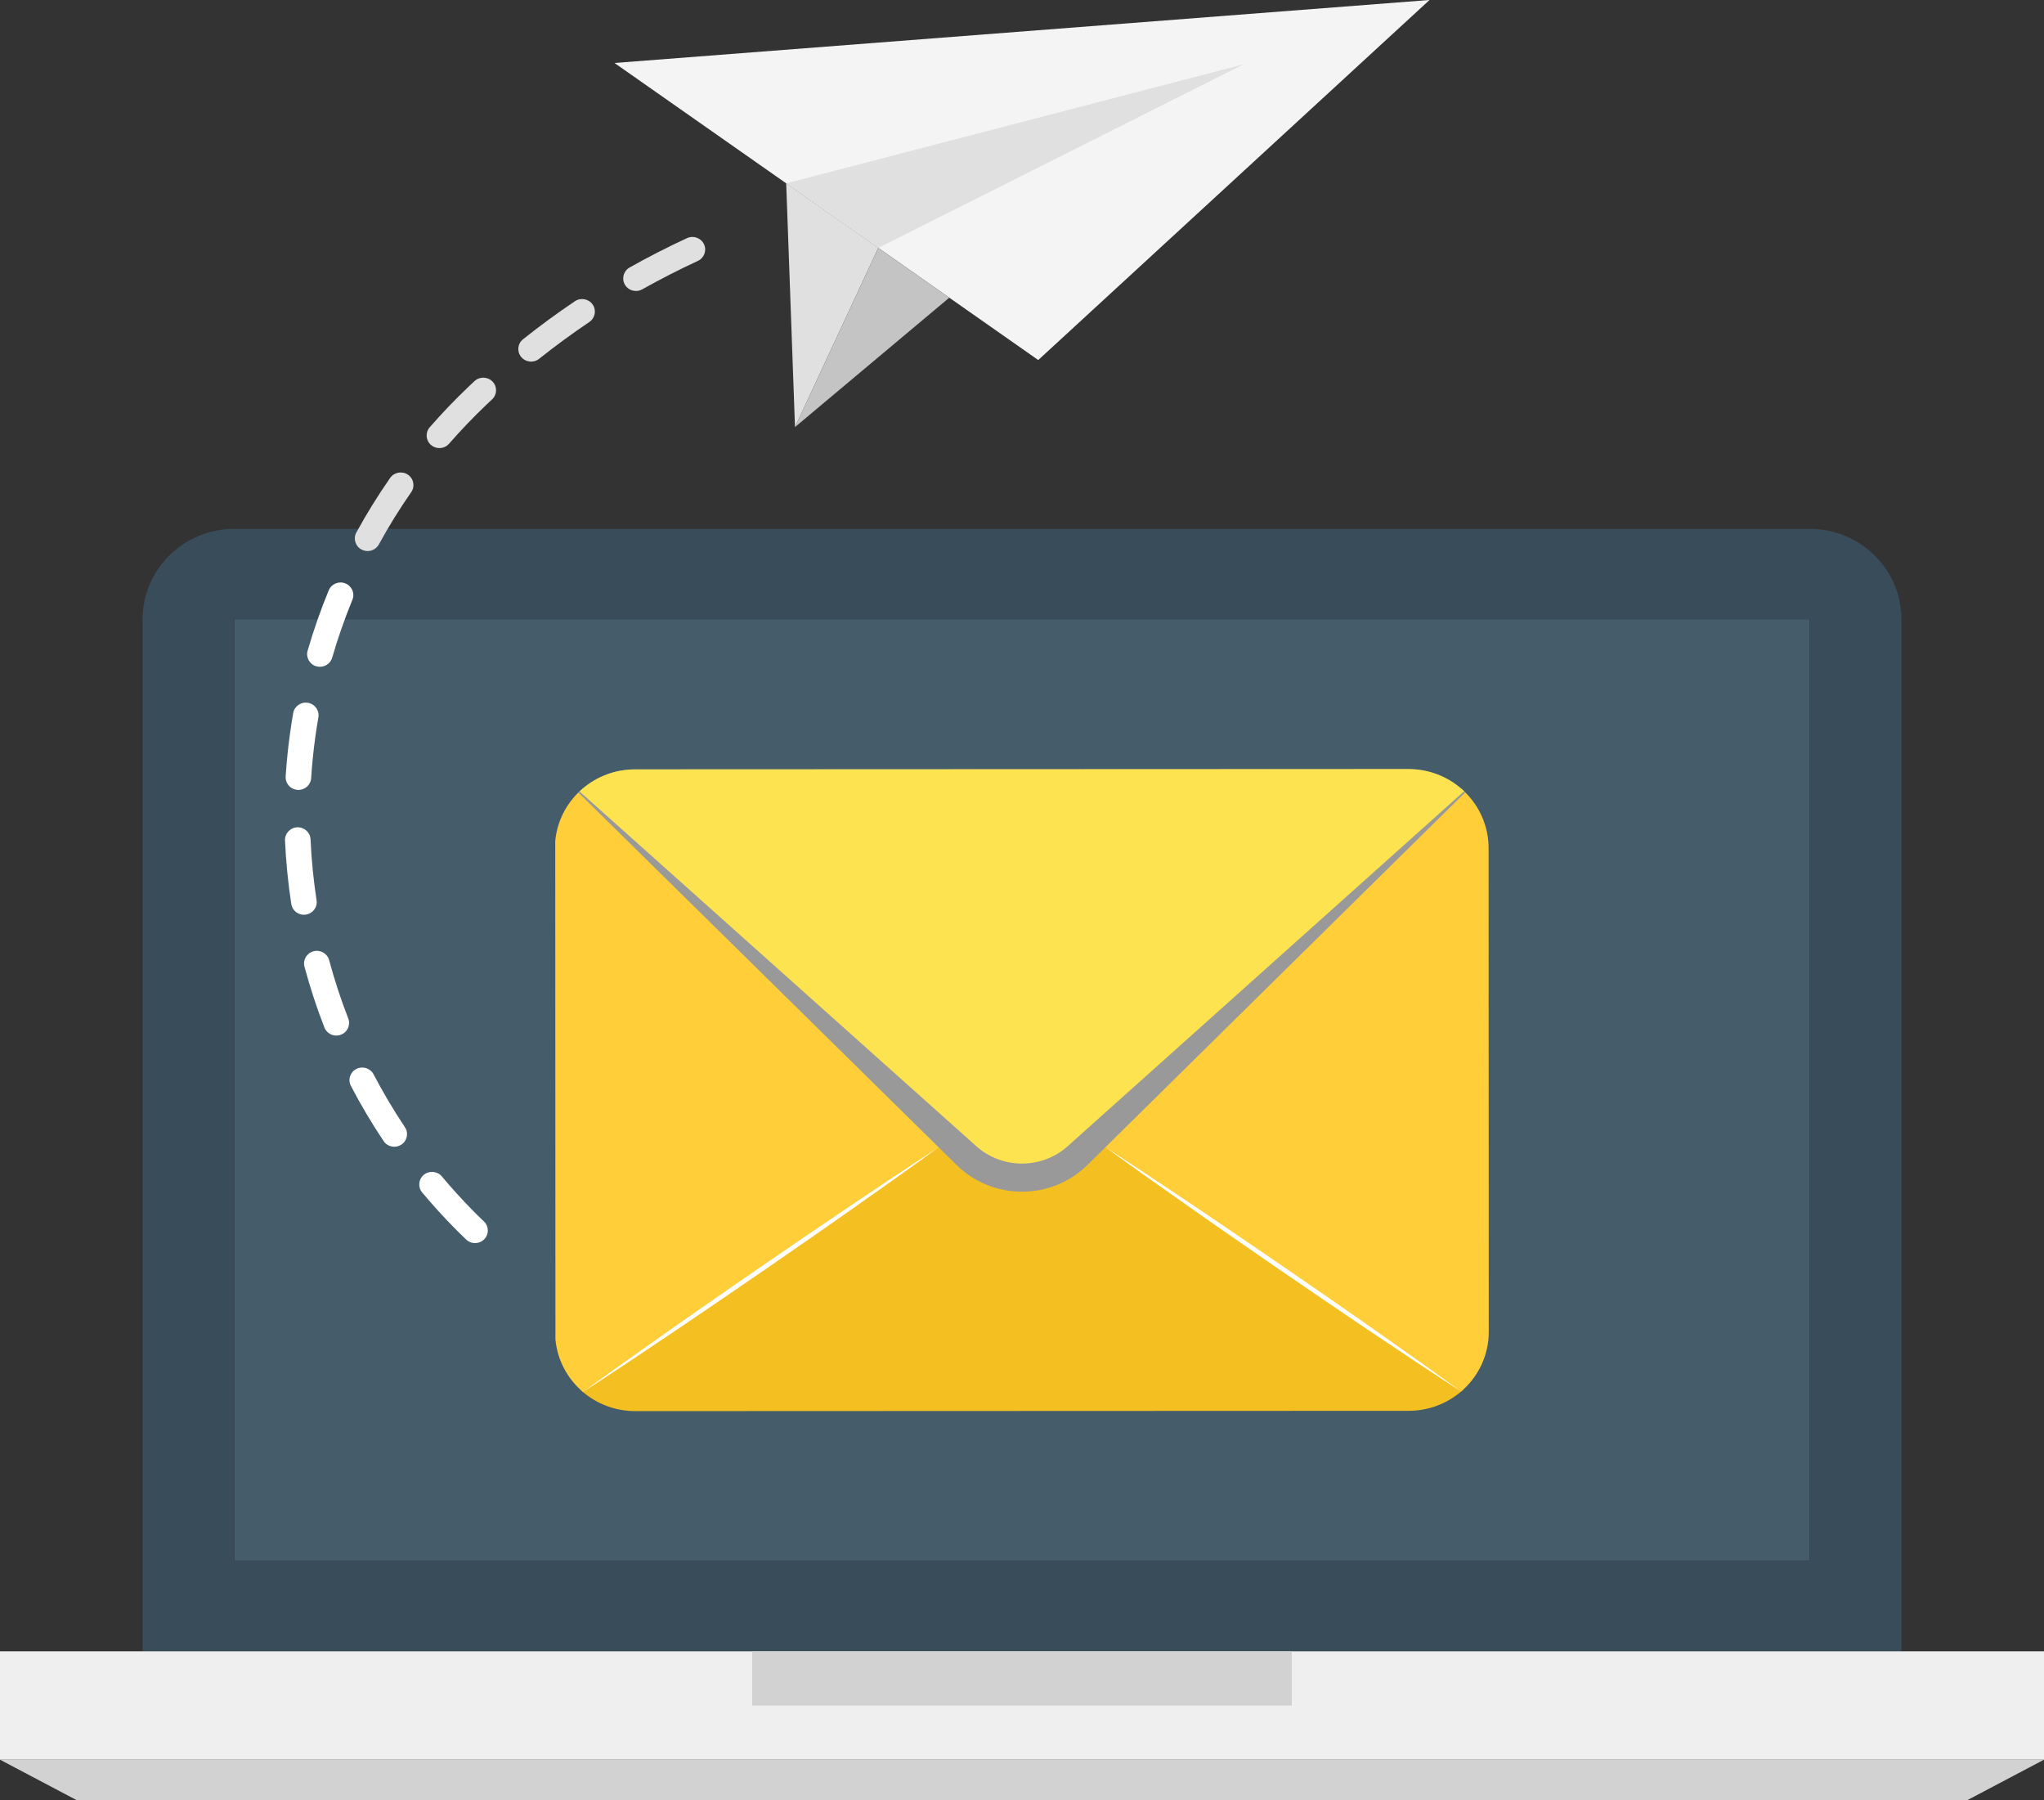
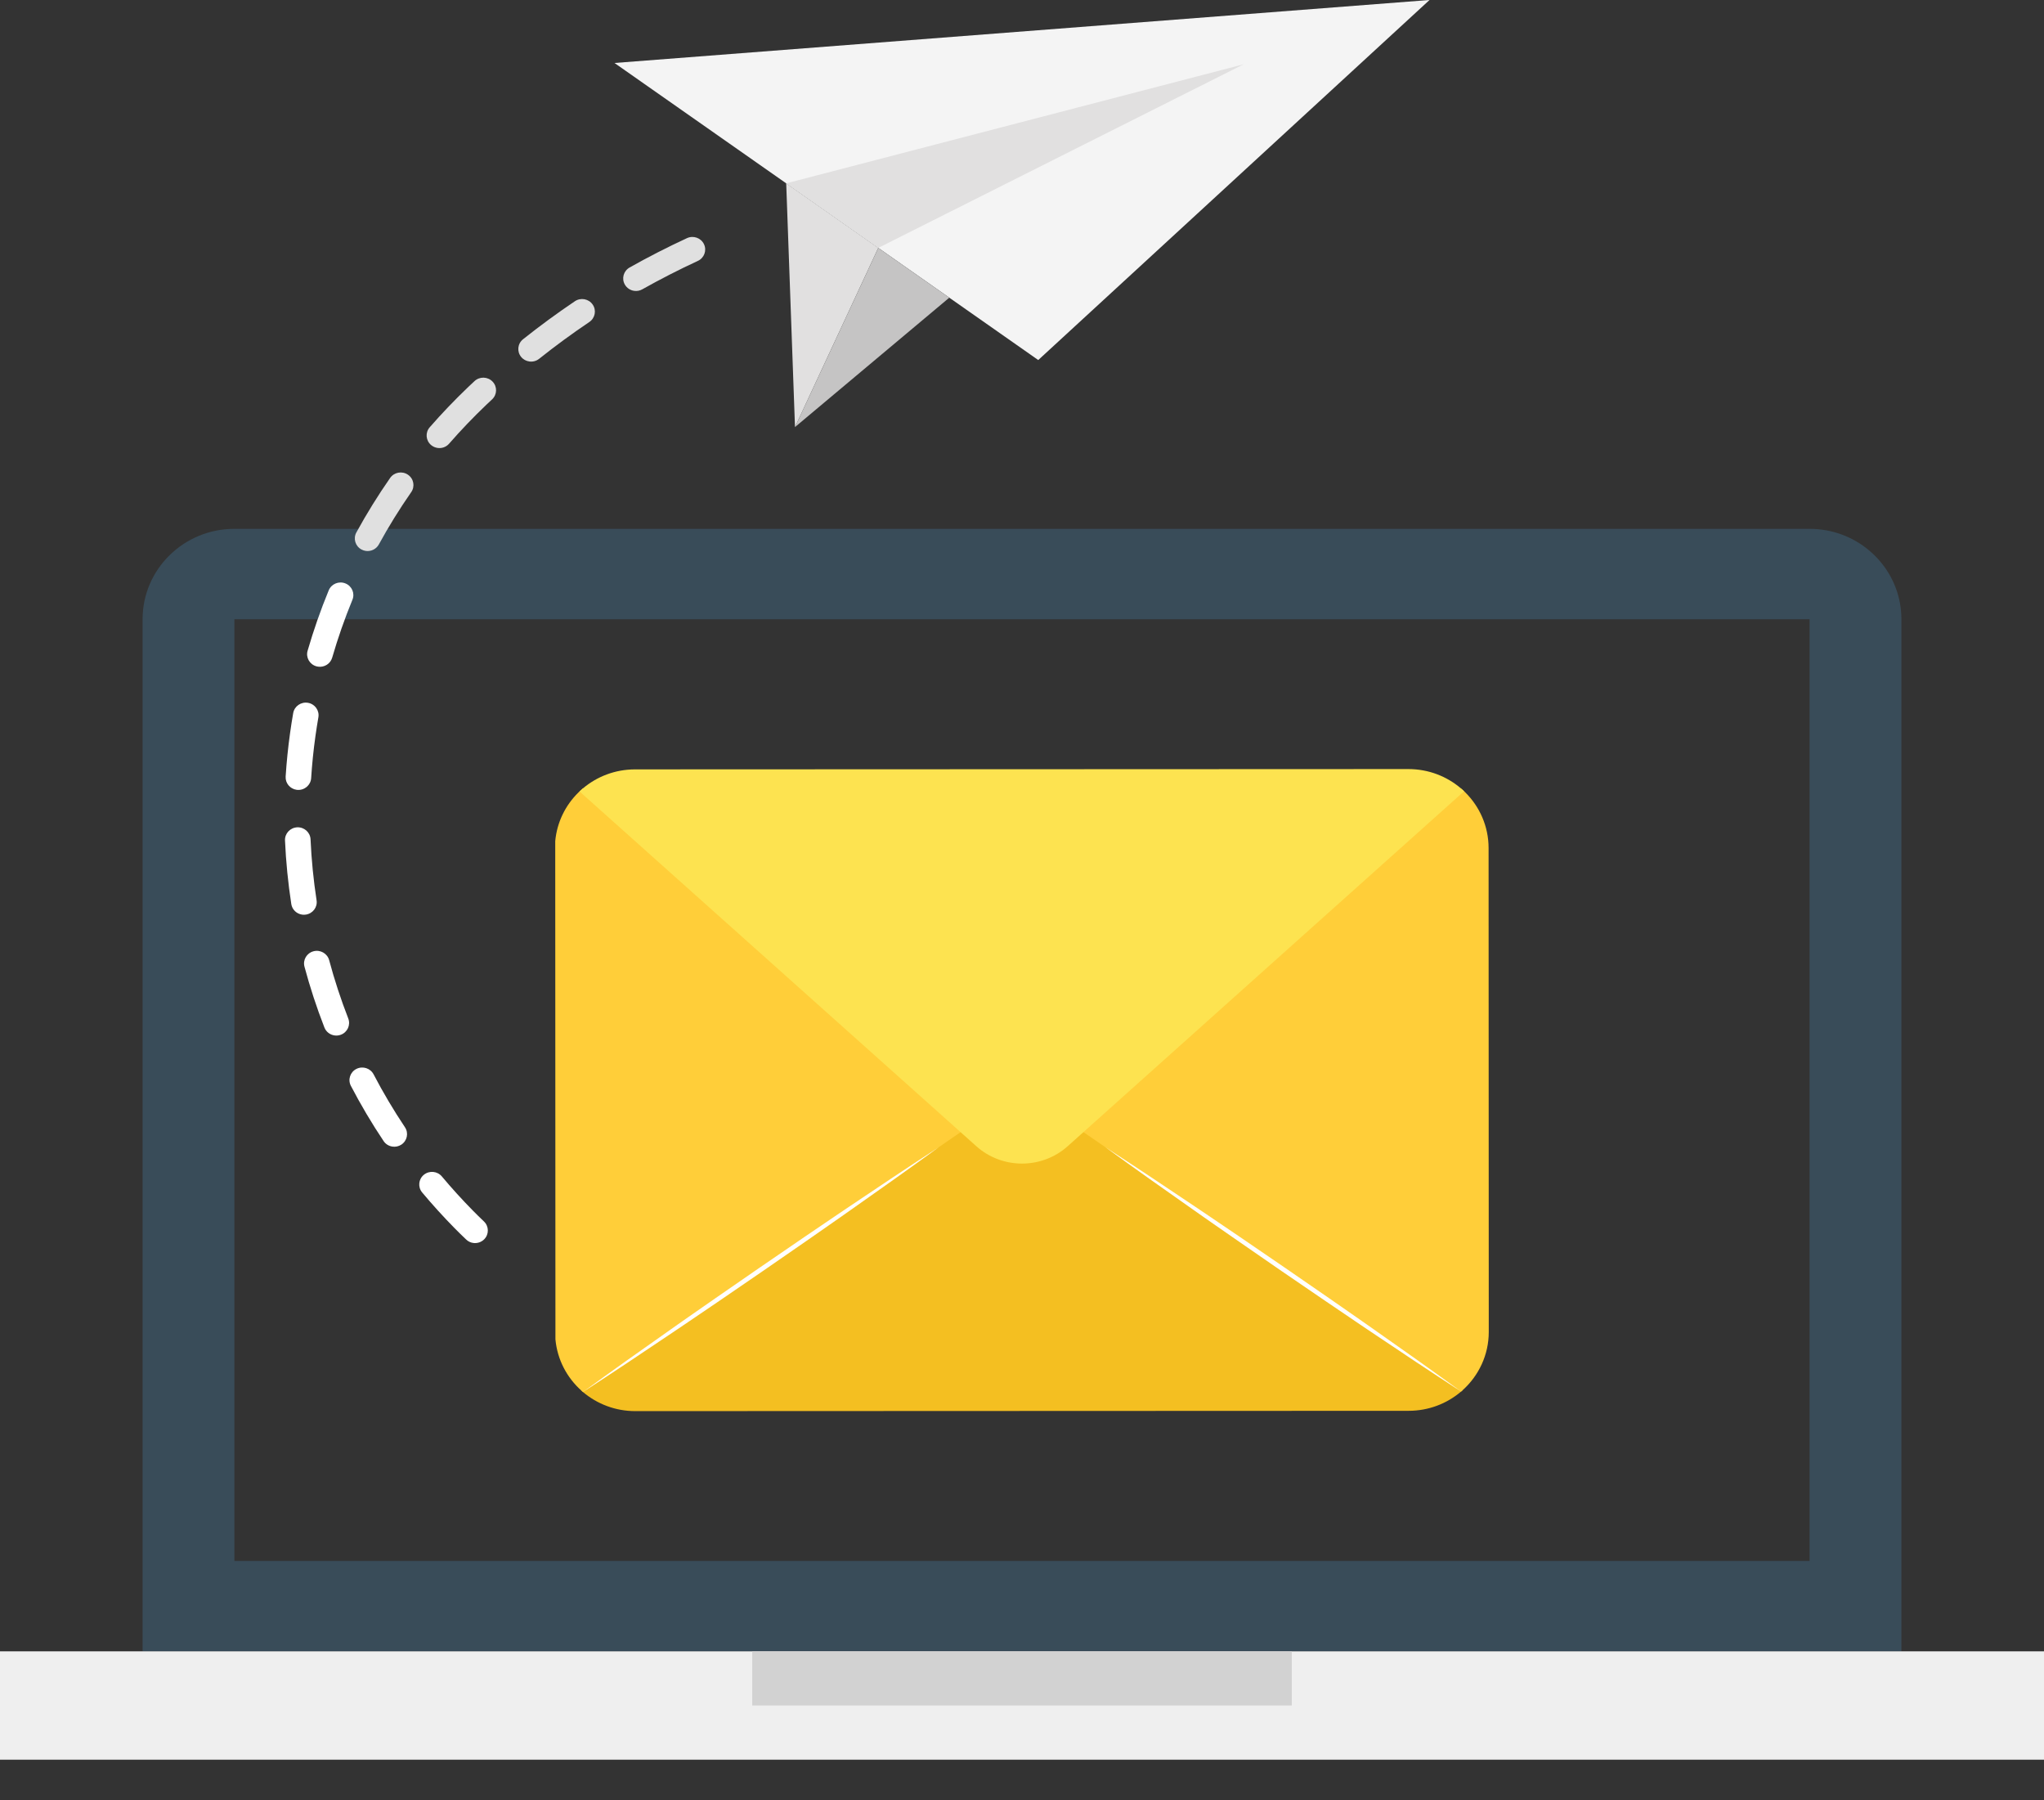
<svg xmlns="http://www.w3.org/2000/svg" width="92" height="81" viewBox="0 0 92 81" fill="none">
  <rect x="0" y="0" width="92" height="81" fill="#333333" stroke="none" />
  <g clip-path="url(#clip0_628_627)">
-     <path d="M81.45 27.865H10.55V70.24H81.45V27.865Z" fill="#455C6B" />
    <path d="M84.6 25.233C84.528 25.148 84.451 25.067 84.371 24.988C84.291 24.91 84.208 24.834 84.122 24.762C83.401 24.16 82.469 23.797 81.449 23.797H10.55C9.409 23.797 8.376 24.252 7.629 24.988C6.88 25.725 6.418 26.742 6.418 27.865V74.308H85.582V27.865C85.582 26.861 85.213 25.942 84.6 25.233ZM81.449 70.24H10.55V27.865H81.449V70.24Z" fill="#394C59" />
    <path d="M92 74.308H0V79.183H92V74.308Z" fill="#EFEFEF" />
-     <path d="M88.556 81H3.444L0 79.183H92L88.556 81Z" fill="#D2D2D2" />
    <path d="M58.144 74.308H33.857V76.746H58.144V74.308Z" fill="#D2D2D2" />
    <path d="M60.241 58.214L65.833 62.557C65.81 62.577 65.787 62.597 65.764 62.617C65.762 62.618 65.76 62.62 65.758 62.622C65.126 63.159 64.302 63.484 63.402 63.484L28.596 63.498C27.698 63.498 26.877 63.176 26.245 62.643C26.243 62.641 26.241 62.639 26.239 62.637C26.216 62.618 26.193 62.598 26.171 62.578L31.757 58.232L41.366 50.758L42.254 50.067L44.697 48.167L45.999 47.154L47.303 48.166L49.747 50.064L50.635 50.754L60.241 58.214Z" fill="#F4BF21" />
    <path d="M45.985 49.053L43.236 50.945L42.248 51.626L42.103 51.725L31.974 58.698L26.245 62.642C26.243 62.64 26.241 62.639 26.239 62.637C26.216 62.617 26.193 62.598 26.171 62.577C25.518 61.995 25.084 61.182 25 60.269L24.991 37.851C25.068 36.999 25.451 36.234 26.032 35.662C26.049 35.645 26.066 35.629 26.083 35.613C26.132 35.566 26.183 35.521 26.234 35.477L31.966 39.417L44.696 48.167L45.985 49.053Z" fill="#FFCE39" />
    <path d="M67.001 38.159L67.009 59.93C67.01 60.97 66.556 61.906 65.832 62.557C65.81 62.577 65.787 62.597 65.763 62.617C65.761 62.618 65.76 62.62 65.757 62.622L60.021 58.68L49.899 51.723L49.754 51.623L48.765 50.943L46.014 49.053L47.302 48.166L56.536 41.809L60.014 39.415L65.747 35.468C65.799 35.512 65.849 35.557 65.898 35.604C65.916 35.621 65.933 35.638 65.95 35.654C66.599 36.297 67 37.182 67.001 38.159Z" fill="#FFCE39" />
-     <path d="M65.899 35.605C65.916 35.621 65.933 35.638 65.951 35.655L60.85 40.683L50.636 50.755L49.755 51.623L48.946 52.421C47.321 54.023 44.684 54.025 43.057 52.423L42.248 51.627L41.366 50.759L31.136 40.687L26.032 35.663C26.049 35.646 26.066 35.63 26.083 35.613C26.133 35.567 26.183 35.522 26.235 35.478C26.866 34.944 27.686 34.621 28.584 34.621L63.391 34.608C64.291 34.607 65.115 34.932 65.747 35.468C65.799 35.512 65.849 35.558 65.899 35.605Z" fill="#999999" />
    <path d="M65.899 35.605L60.57 40.375L57.481 43.14L49.747 50.064L48.765 50.943L48.059 51.575C46.893 52.62 45.11 52.62 43.943 51.577L43.236 50.945L42.254 50.067L31.415 40.379L26.083 35.613C26.133 35.566 26.183 35.521 26.235 35.478C26.866 34.944 27.686 34.621 28.584 34.621L63.391 34.607C64.291 34.607 65.115 34.931 65.747 35.468C65.799 35.512 65.849 35.558 65.899 35.605Z" fill="#FDE350" />
    <path d="M42.248 51.626C40.938 52.579 39.618 53.515 38.293 54.445L37.796 54.794L37.298 55.142L36.302 55.836L34.304 57.217L32.3 58.589L31.295 59.271L30.792 59.612L30.289 59.951C28.946 60.856 27.599 61.755 26.24 62.638C27.548 61.684 28.87 60.749 30.195 59.819L30.691 59.469L31.189 59.122L32.186 58.428L34.184 57.047L36.188 55.675L37.193 54.993L37.696 54.652L38.199 54.313C39.542 53.408 40.889 52.509 42.248 51.626Z" fill="white" />
    <path d="M49.755 51.623C51.114 52.504 52.461 53.402 53.804 54.305L54.308 54.644L54.81 54.984L55.815 55.665L57.819 57.035L59.817 58.413L60.814 59.106L61.312 59.453L61.809 59.802C63.134 60.73 64.455 61.665 65.763 62.617C64.404 61.736 63.057 60.838 61.714 59.935L61.21 59.596L60.708 59.255L59.703 58.574L57.698 57.205L55.701 55.825L54.704 55.133L54.206 54.786L53.71 54.437C52.385 53.509 51.064 52.575 49.755 51.623Z" fill="white" />
    <path d="M64.342 0L64.339 0.003L46.731 16.201L39.531 11.155L35.387 8.25L27.658 2.834L64.337 0L64.342 0Z" fill="#F4F4F4" />
    <path d="M55.976 2.893L39.531 11.155L35.387 8.25L55.976 2.893Z" fill="#E1E0E0" />
    <path d="M39.531 11.155L35.796 19.189L35.782 19.218L35.781 19.174L35.387 8.25L39.531 11.155Z" fill="#E1E0E0" />
    <path d="M35.782 19.218L42.727 13.395L39.531 11.155L35.782 19.218Z" fill="#C5C4C4" />
    <path d="M21.303 55.931C21.187 55.916 21.075 55.865 20.984 55.778C20.805 55.609 20.626 55.433 20.452 55.256C19.948 54.744 19.46 54.207 19.002 53.659C18.8 53.418 18.834 53.061 19.079 52.862C19.325 52.663 19.687 52.697 19.889 52.939C20.328 53.463 20.796 53.978 21.279 54.469C21.443 54.636 21.612 54.802 21.781 54.962C22.01 55.179 22.017 55.537 21.797 55.763C21.664 55.898 21.48 55.955 21.303 55.931Z" fill="white" />
    <path d="M17.668 51.595C17.509 51.574 17.36 51.488 17.266 51.346C16.731 50.547 16.236 49.711 15.793 48.861C15.648 48.583 15.759 48.242 16.042 48.099C16.324 47.957 16.671 48.066 16.816 48.345C17.24 49.158 17.715 49.958 18.226 50.723C18.401 50.984 18.328 51.336 18.062 51.508C17.941 51.586 17.801 51.614 17.668 51.595Z" fill="white" />
    <path d="M15.06 46.593C14.859 46.566 14.678 46.434 14.601 46.234C14.253 45.342 13.952 44.422 13.704 43.497C13.623 43.194 13.806 42.885 14.113 42.805C14.421 42.725 14.735 42.906 14.816 43.208C15.053 44.094 15.342 44.975 15.675 45.829C15.788 46.121 15.64 46.449 15.343 46.561C15.25 46.596 15.153 46.606 15.06 46.593Z" fill="white" />
    <path d="M13.601 41.157C13.355 41.123 13.15 40.935 13.111 40.681C12.966 39.736 12.87 38.773 12.828 37.818C12.815 37.506 13.061 37.242 13.378 37.228C13.695 37.214 13.964 37.457 13.978 37.769C14.018 38.684 14.11 39.606 14.249 40.511C14.297 40.82 14.081 41.108 13.767 41.155C13.71 41.164 13.655 41.164 13.601 41.157Z" fill="white" />
    <path d="M13.352 35.54C13.056 35.5 12.838 35.241 12.857 34.943C12.899 34.289 12.966 33.629 13.057 32.981C13.098 32.683 13.145 32.383 13.197 32.087C13.251 31.779 13.548 31.572 13.861 31.625C14.174 31.678 14.384 31.971 14.33 32.279C14.281 32.562 14.236 32.849 14.196 33.135C14.109 33.756 14.045 34.389 14.005 35.015C13.985 35.327 13.711 35.563 13.395 35.544C13.38 35.543 13.366 35.541 13.352 35.54Z" fill="white" />
    <path d="M14.321 29.999C14.294 29.996 14.268 29.99 14.241 29.983C13.935 29.897 13.758 29.584 13.845 29.283C14.112 28.363 14.431 27.448 14.796 26.564C14.916 26.274 15.251 26.134 15.545 26.252C15.84 26.369 15.982 26.7 15.862 26.989C15.513 27.837 15.207 28.712 14.952 29.593C14.872 29.868 14.601 30.037 14.321 29.999Z" fill="white" />
    <path d="M16.467 24.791C16.401 24.782 16.335 24.761 16.273 24.728C15.993 24.58 15.889 24.236 16.039 23.961C16.499 23.12 17.011 22.294 17.56 21.506C17.74 21.248 18.098 21.183 18.36 21.36C18.622 21.537 18.688 21.89 18.508 22.147C17.982 22.902 17.492 23.692 17.052 24.498C16.935 24.712 16.698 24.822 16.467 24.791Z" fill="#E0E0E0" />
    <path d="M19.699 20.157C19.593 20.143 19.49 20.099 19.403 20.026C19.162 19.822 19.134 19.465 19.341 19.227C19.89 18.598 20.477 17.985 21.086 17.404C21.176 17.319 21.266 17.234 21.357 17.15C21.587 16.934 21.952 16.944 22.17 17.171C22.389 17.398 22.379 17.756 22.148 17.972C22.061 18.054 21.973 18.136 21.886 18.218C21.303 18.775 20.74 19.362 20.214 19.965C20.082 20.117 19.886 20.183 19.699 20.157Z" fill="#E0E0E0" />
    <path d="M23.826 16.266C23.686 16.247 23.552 16.178 23.457 16.061C23.257 15.818 23.295 15.462 23.543 15.265C24.295 14.666 25.08 14.091 25.876 13.555C26.138 13.379 26.496 13.445 26.675 13.703C26.855 13.961 26.787 14.313 26.525 14.49C25.754 15.009 24.994 15.566 24.266 16.146C24.137 16.248 23.977 16.287 23.826 16.266Z" fill="#E0E0E0" />
    <path d="M28.547 13.088C28.376 13.065 28.218 12.967 28.126 12.808C27.968 12.537 28.064 12.191 28.34 12.036C29.178 11.563 30.047 11.12 30.921 10.716C31.208 10.583 31.551 10.705 31.686 10.988C31.821 11.271 31.697 11.608 31.409 11.741C30.563 12.132 29.723 12.562 28.911 13.018C28.797 13.083 28.669 13.105 28.547 13.088Z" fill="#E0E0E0" />
  </g>
  <defs>
    <clipPath id="clip0_628_627">
      <rect width="92" height="81" fill="white" />
    </clipPath>
  </defs>
</svg>